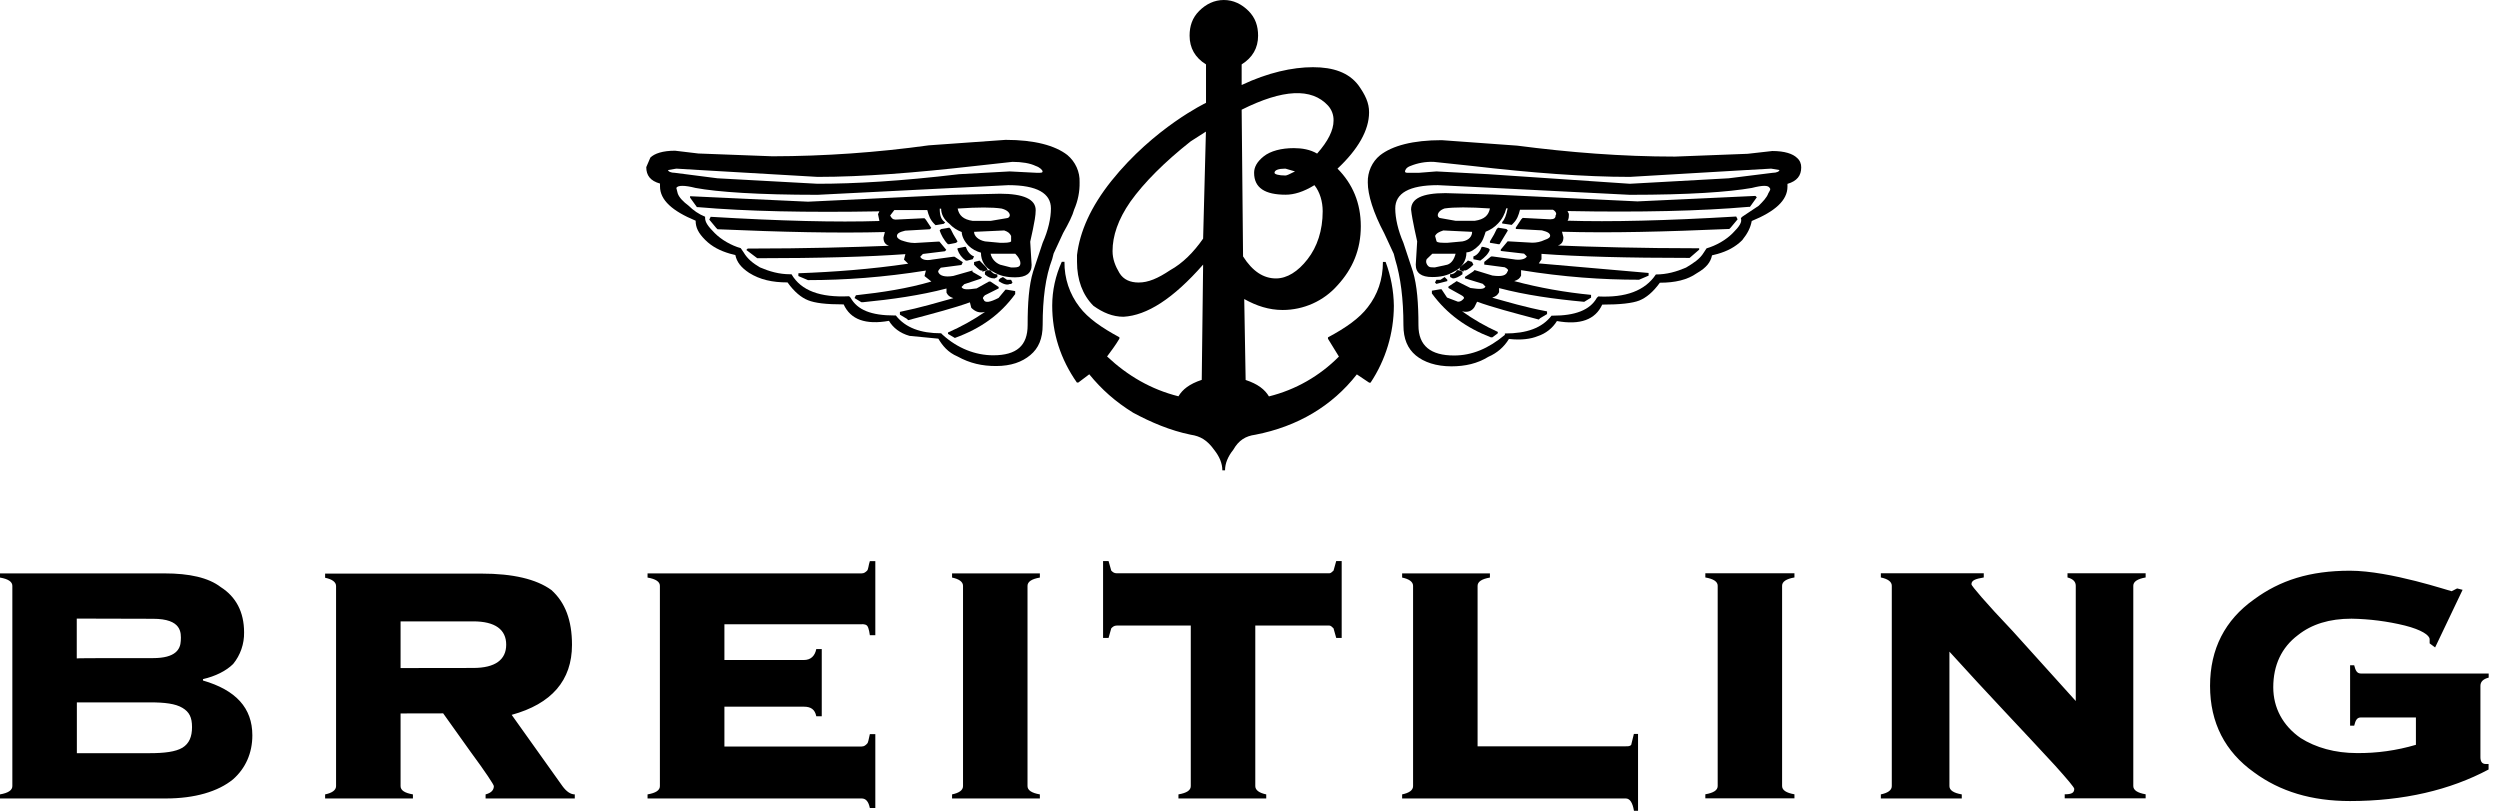
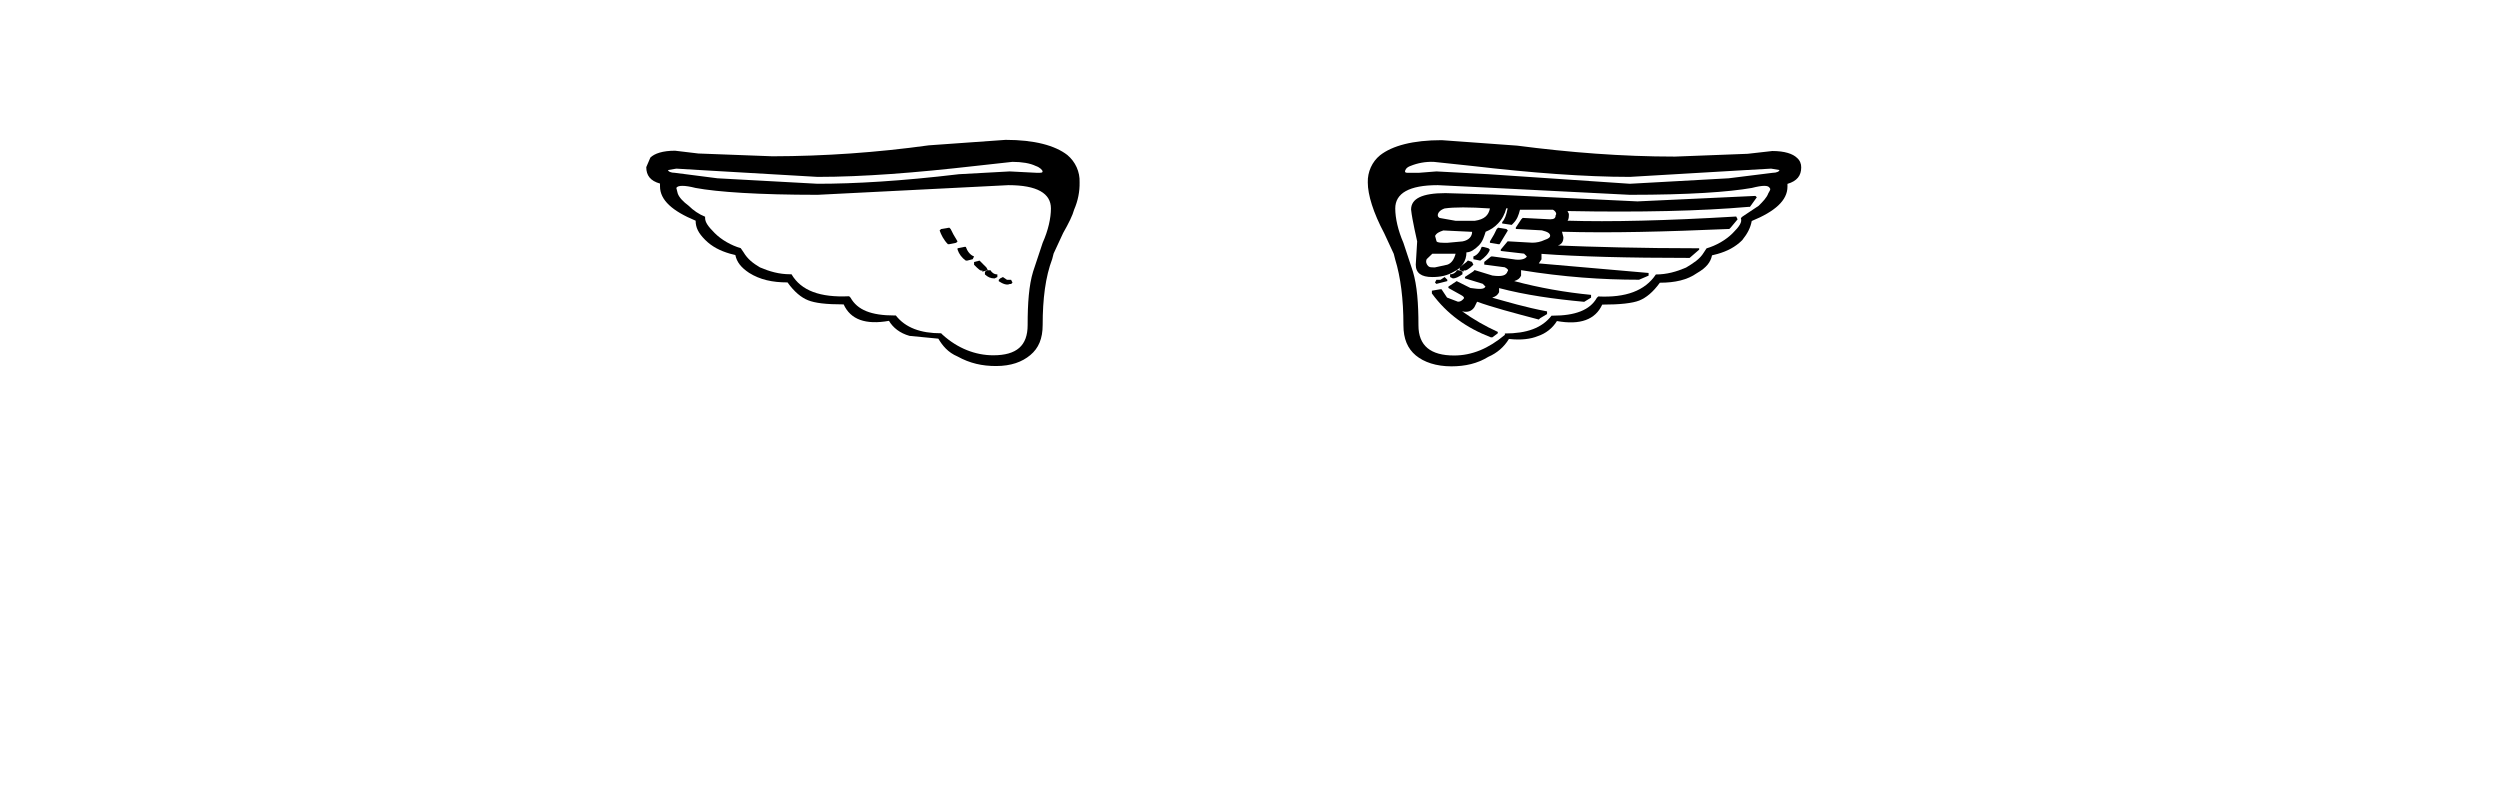
<svg xmlns="http://www.w3.org/2000/svg" width="148px" height="48px" viewBox="0 0 148 48">
  <title>breitling-watches</title>
  <g id="Visuals" stroke="none" stroke-width="1" fill="none" fill-rule="evenodd">
    <g id="Homepage-v2" transform="translate(-626, -2621)" fill="#000000" fill-rule="nonzero">
      <g id="breitling-watches" transform="translate(626, 2621)">
-         <path d="M0,34.192 C0.489,34.275 0.731,34.44 0.731,34.681 L0.731,46.538 C0.731,46.78 0.489,46.945 0,47.028 L0,47.269 L9.824,47.269 C11.527,47.269 12.912,46.863 13.802,46.132 C14.533,45.484 14.939,44.588 14.939,43.533 C14.939,41.912 13.967,40.852 12.016,40.286 L12.016,40.203 C12.747,40.038 13.395,39.714 13.802,39.308 C14.232,38.783 14.462,38.117 14.45,37.439 C14.45,36.22 13.961,35.324 13.071,34.758 C12.34,34.192 11.203,33.945 9.741,33.945 L0,33.945 L0,34.192 Z M9.058,38.96 C8.875,38.96 4.52,38.954 4.544,38.978 L4.544,36.62 L9.058,36.632 C10.761,36.632 10.731,37.451 10.702,37.94 C10.678,38.435 10.401,38.96 9.058,38.96 Z M10.802,41.906 C11.209,42.148 11.368,42.472 11.368,43.044 C11.368,43.61 11.203,44.016 10.802,44.264 C10.396,44.505 9.747,44.588 8.852,44.588 L4.55,44.588 L4.55,41.582 L8.857,41.582 C9.747,41.576 10.396,41.659 10.802,41.906 Z M23.714,39.549 L23.714,36.785 L28.016,36.785 C29.319,36.785 29.967,37.274 29.967,38.164 C29.967,39.054 29.319,39.543 28.016,39.543 L23.714,39.549 L23.714,39.549 L23.714,39.549 Z M26.236,42.231 L27.857,44.505 C28.753,45.719 29.236,46.456 29.236,46.538 C29.236,46.78 29.071,46.945 28.747,47.028 L28.747,47.269 L34.027,47.269 L34.027,47.028 C33.786,47.028 33.538,46.869 33.297,46.538 L30.291,42.319 C32.648,41.671 33.862,40.286 33.862,38.176 C33.862,36.715 33.456,35.66 32.642,34.929 C31.747,34.281 30.368,33.957 28.499,33.957 L19.247,33.957 L19.247,34.204 C19.654,34.287 19.895,34.452 19.895,34.693 L19.895,46.538 C19.895,46.78 19.654,46.945 19.247,47.028 L19.247,47.269 L24.445,47.269 L24.445,47.028 C23.956,46.945 23.714,46.786 23.714,46.538 L23.714,42.236 L26.236,42.231 L26.236,42.231 L26.236,42.231 Z M51.33,33.786 C51.412,33.703 51.412,33.462 51.495,33.22 L51.819,33.22 L51.819,37.604 L51.495,37.604 C51.495,37.604 51.442,37.151 51.33,37.039 C51.218,36.927 51.006,36.956 51.006,36.956 L42.885,36.956 L42.885,39.072 L47.593,39.072 C48,39.072 48.242,38.83 48.324,38.424 L48.648,38.424 L48.648,42.401 L48.324,42.401 C48.242,41.995 48,41.836 47.593,41.836 L42.885,41.836 L42.885,44.193 L51.006,44.193 C51.171,44.193 51.247,44.11 51.33,44.028 C51.412,43.945 51.412,43.786 51.495,43.462 L51.819,43.462 L51.819,47.835 L51.495,47.835 C51.412,47.428 51.247,47.269 51.006,47.269 L38.335,47.269 L38.335,47.028 C38.824,46.945 39.066,46.786 39.066,46.538 L39.066,34.681 C39.066,34.44 38.824,34.275 38.335,34.192 L38.335,33.945 L51.006,33.945 C51.165,33.945 51.247,33.862 51.33,33.786 L51.33,33.786 Z M56.362,33.945 L61.56,33.945 L61.56,34.192 C61.071,34.275 60.829,34.44 60.829,34.681 L60.829,46.538 C60.829,46.78 61.071,46.945 61.56,47.028 L61.56,47.269 L56.362,47.269 L56.362,47.028 C56.769,46.945 57.011,46.786 57.011,46.538 L57.011,34.681 C57.011,34.44 56.769,34.275 56.362,34.192 L56.362,33.945 L56.362,33.945 Z M74.313,37.033 L74.313,46.538 C74.313,46.78 74.555,46.945 74.961,47.028 L74.961,47.269 L69.764,47.269 L69.764,47.028 C70.253,46.945 70.494,46.786 70.494,46.538 L70.494,37.033 L66.11,37.033 C65.951,37.033 65.868,37.115 65.786,37.198 L65.627,37.764 L65.302,37.764 L65.302,33.214 L65.627,33.214 L65.786,33.78 C65.868,33.862 65.951,33.939 66.11,33.939 L78.698,33.939 C78.78,33.939 78.863,33.856 78.945,33.78 L79.104,33.214 L79.428,33.214 L79.428,37.764 L79.104,37.764 L78.945,37.198 C78.863,37.115 78.78,37.033 78.698,37.033 L74.313,37.033 Z M96.972,43.45 L96.972,48 L96.731,48 C96.648,47.511 96.489,47.269 96.242,47.269 L83.006,47.269 L83.006,47.028 C83.412,46.945 83.654,46.786 83.654,46.538 L83.654,34.681 C83.654,34.44 83.412,34.275 83.006,34.192 L83.006,33.945 L88.203,33.945 L88.203,34.192 C87.714,34.275 87.473,34.44 87.473,34.681 L87.473,44.181 L96.242,44.181 C96.401,44.181 96.483,44.181 96.566,44.099 L96.725,43.45 L96.972,43.45 L96.972,43.45 L96.972,43.45 Z M105.5,34.676 L105.5,46.533 C105.5,46.774 105.741,46.939 106.231,47.022 L106.231,47.263 L100.956,47.263 L100.956,47.022 C101.445,46.939 101.687,46.78 101.687,46.533 L101.687,34.676 C101.687,34.434 101.445,34.269 100.956,34.186 L100.956,33.939 L106.231,33.939 L106.231,34.186 C105.747,34.269 105.5,34.434 105.5,34.676 L105.5,34.676 Z M126.291,34.676 L126.291,46.533 C126.291,46.774 126.533,46.939 127.022,47.022 L127.022,47.263 L122.231,47.263 L122.231,47.022 C122.637,47.022 122.796,46.939 122.796,46.698 C122.796,46.615 122.39,46.132 121.659,45.319 C119.791,43.285 117.681,41.093 115.406,38.577 L115.406,46.538 C115.406,46.78 115.648,46.945 116.137,47.028 L116.137,47.269 L111.346,47.269 L111.346,47.028 C111.752,46.945 111.994,46.786 111.994,46.538 L111.994,34.676 C111.994,34.434 111.752,34.269 111.346,34.186 L111.346,33.939 L117.439,33.939 L117.439,34.186 C116.95,34.269 116.709,34.351 116.709,34.593 C116.709,34.676 117.522,35.648 119.148,37.357 L122.885,41.5 L122.885,34.676 C122.885,34.434 122.72,34.269 122.396,34.186 L122.396,33.939 L127.022,33.939 L127.022,34.186 C126.538,34.269 126.291,34.434 126.291,34.676 L126.291,34.676 Z M145.137,35 L145.462,34.835 L145.786,34.917 L144.159,38.329 L143.835,38.088 L143.835,37.846 C143.835,37.604 143.346,37.28 142.373,37.033 C141.336,36.779 140.276,36.644 139.209,36.626 C137.906,36.626 136.852,36.95 136.038,37.599 C135.066,38.329 134.577,39.384 134.577,40.687 C134.577,41.901 135.143,42.961 136.197,43.692 C137.093,44.258 138.231,44.582 139.527,44.582 C140.706,44.594 141.884,44.429 143.022,44.093 L143.022,42.472 L139.775,42.472 C139.533,42.472 139.45,42.631 139.368,42.961 L139.126,42.961 L139.126,39.384 L139.368,39.384 C139.45,39.708 139.533,39.873 139.775,39.873 L147.33,39.873 L147.33,40.115 C147.006,40.197 146.841,40.357 146.841,40.604 L146.841,44.824 C146.841,45.065 146.923,45.23 147.165,45.23 L147.324,45.23 L147.324,45.554 C145.049,46.768 142.285,47.422 139.12,47.422 C136.846,47.422 134.978,46.857 133.434,45.719 C131.73,44.505 130.835,42.796 130.835,40.604 C130.835,38.412 131.724,36.703 133.434,35.489 C134.978,34.351 136.745,33.786 139.12,33.786 C141.501,33.786 145.055,35 145.137,35 L145.137,35 Z" id="Shape" />
        <g id="Group" transform="translate(38.259, 0)">
-           <path d="M40.687,7.143 C40.687,7.708 40.362,8.362 39.714,9.093 C39.308,8.852 38.818,8.769 38.335,8.769 C37.604,8.769 36.956,8.934 36.55,9.258 C36.143,9.582 35.984,9.906 35.984,10.231 C35.984,11.126 36.632,11.527 37.852,11.527 C38.341,11.527 38.907,11.362 39.555,10.961 C39.879,11.368 40.044,11.934 40.044,12.505 C40.044,13.643 39.72,14.615 39.148,15.346 C38.583,16.077 37.934,16.483 37.28,16.483 C36.55,16.483 35.901,16.077 35.33,15.181 L35.247,6.494 C37.687,5.274 39.39,5.192 40.362,6.253 C40.58,6.494 40.698,6.813 40.687,7.143 L40.687,7.143 Z M37.192,10.231 C37.192,10.066 37.434,9.983 37.84,9.983 L38.406,10.148 C38.082,10.313 37.917,10.39 37.84,10.39 C37.434,10.39 37.192,10.313 37.192,10.231 Z M42.148,5.033 C41.582,4.302 40.687,3.978 39.467,3.978 C38.253,3.978 36.785,4.302 35.247,5.033 L35.247,3.813 C35.895,3.406 36.22,2.841 36.22,2.11 C36.22,1.544 36.06,1.055 35.654,0.648 C35.247,0.242 34.758,0 34.192,0 C33.627,0 33.137,0.242 32.731,0.648 C32.324,1.055 32.165,1.544 32.165,2.11 C32.165,2.841 32.489,3.412 33.137,3.813 L33.137,6.088 C33.137,6.088 30.061,7.555 27.533,10.714 C26.307,12.252 25.665,13.719 25.5,15.098 L25.5,15.505 C25.5,16.56 25.824,17.456 26.472,18.104 C27.038,18.51 27.61,18.752 28.258,18.752 C29.637,18.67 31.181,17.697 32.966,15.664 L32.884,22.488 C32.153,22.73 31.747,23.054 31.505,23.461 C29.884,23.054 28.499,22.247 27.28,21.103 C27.521,20.779 27.769,20.455 28.01,20.049 L28.01,19.966 C26.955,19.4 26.142,18.829 25.653,18.18 C25.058,17.414 24.745,16.471 24.757,15.499 L24.598,15.499 C24.227,16.312 24.032,17.202 24.032,18.098 C24.032,19.719 24.522,21.263 25.494,22.648 L25.576,22.648 L26.225,22.158 C26.955,23.054 27.769,23.779 28.824,24.433 C29.878,24.999 31.016,25.488 32.236,25.736 C32.801,25.818 33.208,26.06 33.615,26.625 C33.939,27.032 34.104,27.439 34.104,27.845 L34.263,27.845 C34.263,27.439 34.428,27.032 34.752,26.625 C35.076,26.06 35.483,25.812 36.055,25.736 C38.571,25.246 40.604,24.032 42.066,22.164 L42.796,22.653 L42.879,22.653 C43.775,21.304 44.252,19.724 44.258,18.104 C44.246,17.214 44.081,16.336 43.769,15.505 L43.61,15.505 C43.61,16.56 43.285,17.456 42.714,18.186 C42.225,18.835 41.417,19.406 40.357,19.972 L40.357,20.055 L41.005,21.109 C39.867,22.259 38.435,23.078 36.862,23.467 C36.62,23.06 36.214,22.736 35.483,22.494 L35.4,17.703 C36.131,18.11 36.862,18.351 37.675,18.351 C38.919,18.351 40.103,17.821 40.922,16.89 C41.818,15.917 42.301,14.78 42.301,13.395 C42.301,12.01 41.812,10.879 40.922,9.983 C42.136,8.846 42.79,7.708 42.79,6.653 C42.796,6.088 42.555,5.599 42.148,5.033 L42.148,5.033 Z M33.131,7.791 L32.966,14.126 C32.401,14.939 31.752,15.587 31.016,15.994 C30.285,16.483 29.719,16.725 29.148,16.725 C28.659,16.725 28.252,16.56 28.01,16.159 C27.769,15.752 27.604,15.346 27.604,14.863 C27.604,13.967 27.928,12.994 28.659,11.94 C29.472,10.802 30.692,9.582 32.23,8.368 L33.131,7.791 L33.131,7.791 Z" id="Shape" />
          <path d="M42.714,10.802 C42.714,11.533 43.038,12.588 43.686,13.808 L44.252,15.028 L44.334,15.352 C44.659,16.407 44.824,17.709 44.824,19.253 C44.824,20.066 45.071,20.632 45.554,21.039 C46.043,21.445 46.768,21.687 47.664,21.687 C48.477,21.687 49.208,21.522 49.856,21.121 C50.363,20.903 50.787,20.538 51.07,20.066 C51.801,20.149 52.373,20.066 52.773,19.901 C53.245,19.748 53.652,19.43 53.911,19.006 C55.29,19.253 56.186,18.923 56.592,18.033 C57.647,18.033 58.378,17.951 58.785,17.792 C59.191,17.627 59.598,17.302 60.004,16.737 C60.9,16.737 61.631,16.572 62.197,16.171 C62.762,15.847 63.01,15.523 63.092,15.116 L63.417,15.034 C63.982,14.874 64.471,14.627 64.878,14.22 C65.202,13.814 65.367,13.49 65.444,13.083 C66.823,12.517 67.559,11.863 67.559,11.05 L67.559,10.885 C68.125,10.72 68.373,10.396 68.373,9.912 C68.379,9.694 68.29,9.488 68.125,9.347 C67.878,9.105 67.394,8.94 66.664,8.94 L65.202,9.105 L60.9,9.27 C57.736,9.27 54.648,9.022 51.559,8.622 L47.092,8.298 C45.389,8.298 44.169,8.622 43.439,9.193 C42.967,9.576 42.696,10.178 42.714,10.802 L42.714,10.802 Z M46.615,9.582 L48.89,9.824 C52.385,10.231 55.549,10.472 58.231,10.472 L65.131,10.066 L66.593,9.983 L67.082,10.066 C67.082,10.148 66.917,10.231 66.676,10.231 L64.077,10.555 L58.231,10.879 L49.868,10.313 L46.78,10.148 L45.725,10.231 L45.159,10.231 C45,10.231 44.918,10.231 44.918,10.148 C44.918,10.066 45,9.906 45.242,9.824 C45.672,9.647 46.144,9.565 46.615,9.582 L46.615,9.582 Z M44.34,12.34 C44.34,11.445 45.154,10.961 46.857,10.961 L48.56,11.044 L58.225,11.533 C61.719,11.533 64.071,11.368 65.45,11.126 C66.098,10.961 66.422,10.961 66.505,11.126 C66.587,11.209 66.505,11.291 66.422,11.45 C66.34,11.692 66.098,11.94 65.856,12.181 L64.884,12.829 L64.801,12.912 C64.884,13.154 64.719,13.401 64.312,13.808 C63.906,14.214 63.334,14.538 62.768,14.703 L62.609,14.945 C62.368,15.352 61.961,15.593 61.554,15.841 C60.989,16.083 60.417,16.248 59.769,16.248 C59.12,17.22 57.983,17.627 56.357,17.55 L56.274,17.632 C55.867,18.363 54.978,18.687 53.675,18.687 L53.593,18.687 C53.027,19.418 52.131,19.742 50.829,19.742 L50.829,19.825 C49.856,20.638 48.878,21.045 47.823,21.045 C46.444,21.045 45.713,20.479 45.713,19.259 C45.713,17.957 45.631,16.902 45.389,16.088 L44.824,14.379 C44.505,13.643 44.34,12.912 44.34,12.34 L44.34,12.34 Z" id="Shape" />
          <path d="M47.016,12.912 C46.933,12.912 46.857,12.829 46.857,12.747 C46.857,12.582 47.016,12.423 47.263,12.34 C47.829,12.258 48.725,12.258 49.945,12.34 C49.862,12.747 49.621,12.989 49.049,13.071 L47.912,13.071 L47.016,12.912 L47.016,12.912 Z M45.478,13.56 L45.637,14.291 L45.554,15.67 C45.554,16.159 45.878,16.401 46.527,16.401 C47.016,16.401 47.422,16.318 47.823,16.077 C48.271,15.876 48.56,15.428 48.554,14.939 C48.796,14.939 49.043,14.774 49.285,14.533 C49.526,14.291 49.609,13.967 49.691,13.719 C49.968,13.613 50.222,13.448 50.422,13.23 C50.664,12.983 50.829,12.67 50.911,12.334 L50.994,12.334 C50.911,12.741 50.829,12.983 50.67,13.148 L50.67,13.23 L51.235,13.313 L51.318,13.23 C51.559,12.989 51.642,12.741 51.724,12.417 L53.675,12.417 C53.834,12.499 53.917,12.659 53.834,12.741 C53.834,12.906 53.752,12.983 53.51,12.983 L51.884,12.9 L51.801,12.983 L51.477,13.472 L51.477,13.554 L53.021,13.637 C53.345,13.719 53.51,13.802 53.51,13.961 C53.51,14.043 53.428,14.126 53.186,14.203 C52.956,14.315 52.709,14.368 52.455,14.368 L50.994,14.285 L50.587,14.774 L50.587,14.857 L51.966,15.016 L52.131,15.181 C52.049,15.346 51.724,15.422 51.318,15.346 L50.098,15.181 L50.015,15.181 L49.609,15.505 L49.609,15.664 L50.823,15.823 C50.988,15.906 51.064,15.988 50.988,16.065 C50.905,16.312 50.664,16.389 50.092,16.312 L49.037,15.988 L48.955,16.071 L48.466,16.395 L48.466,16.477 L49.52,16.801 L49.68,16.966 C49.597,17.131 49.355,17.131 48.79,17.049 L47.976,16.642 L47.487,16.966 L47.487,17.049 L48.218,17.456 C48.377,17.538 48.46,17.621 48.377,17.697 C48.295,17.78 48.218,17.862 48.053,17.862 L47.405,17.615 L47.081,17.126 L46.998,17.126 L46.509,17.208 L46.509,17.373 C47.405,18.593 48.542,19.406 50.004,19.972 L50.086,19.972 L50.41,19.73 L50.41,19.648 C49.668,19.312 48.961,18.905 48.295,18.428 C48.619,18.51 48.86,18.428 49.025,18.186 L49.185,17.862 C50.08,18.186 51.294,18.51 52.838,18.917 L52.921,18.835 L53.327,18.593 L53.327,18.434 C52.031,18.192 50.97,17.868 50.08,17.621 C50.322,17.538 50.404,17.456 50.487,17.297 L50.487,17.055 C52.031,17.462 53.734,17.703 55.526,17.868 L55.932,17.621 L55.932,17.456 C54.394,17.308 52.874,17.037 51.383,16.642 C51.624,16.56 51.707,16.483 51.789,16.318 L51.789,15.994 C54.306,16.401 56.58,16.56 58.773,16.56 L59.338,16.318 L59.338,16.159 L52.838,15.593 L52.997,15.352 L52.997,15.028 C55.19,15.193 58.113,15.269 61.766,15.269 L62.332,14.78 L62.332,14.698 C58.838,14.698 55.997,14.615 53.97,14.533 C54.211,14.45 54.294,14.291 54.294,14.043 L54.211,13.719 C57.052,13.802 60.305,13.719 64.118,13.554 L64.2,13.472 L64.607,12.983 L64.524,12.818 C60.382,13.065 57.052,13.142 54.536,13.065 C54.618,12.983 54.618,12.818 54.618,12.659 L54.536,12.494 C58.843,12.576 62.415,12.494 65.255,12.246 L65.338,12.246 L65.744,11.68 L65.662,11.598 L58.678,11.922 L50.151,11.515 L47.31,11.433 C45.931,11.433 45.277,11.757 45.277,12.405 C45.313,12.747 45.395,13.154 45.478,13.56 L45.478,13.56 Z M46.533,15.022 L47.912,15.022 C47.829,15.346 47.67,15.587 47.422,15.67 L46.692,15.829 C46.444,15.829 46.368,15.829 46.285,15.747 C46.203,15.664 46.12,15.505 46.203,15.34 L46.533,15.022 Z M46.698,13.967 C46.78,13.802 46.939,13.725 47.187,13.643 L48.89,13.725 C48.89,13.967 48.731,14.214 48.324,14.291 L47.434,14.373 C47.028,14.373 46.869,14.373 46.786,14.291 L46.698,13.967 L46.698,13.967 Z" id="Shape" />
-           <path d="M50.428,13.478 L50.345,13.56 L50.186,13.884 L49.945,14.291 L49.945,14.373 L50.434,14.456 L50.516,14.456 L51.006,13.643 L50.923,13.56 L50.428,13.478 L50.428,13.478 Z M49.538,14.615 L49.456,14.615 C49.373,14.863 49.208,15.104 48.966,15.181 L48.966,15.346 L49.373,15.428 C49.615,15.263 49.862,15.022 49.939,14.78 L49.856,14.698 L49.538,14.615 L49.538,14.615 Z M48.966,15.67 L48.884,15.505 L48.642,15.422 L48.56,15.505 L48.153,15.829 L48.153,15.994 L48.395,16.077 L48.395,15.994 C48.483,16.077 48.725,15.917 48.966,15.67 L48.966,15.67 Z M47.752,16.483 C47.912,16.483 48.077,16.401 48.318,16.236 L48.318,16.077 L48.077,15.994 L47.994,15.994 C47.917,16.147 47.758,16.242 47.587,16.236 L47.587,16.401 L47.752,16.483 L47.752,16.483 Z M47.346,16.483 L47.263,16.401 L47.016,16.566 L46.774,16.566 L46.692,16.725 L46.774,16.807 L47.422,16.642 L47.422,16.56 L47.346,16.483 L47.346,16.483 Z" id="Shape" />
+           <path d="M50.428,13.478 L50.345,13.56 L50.186,13.884 L49.945,14.291 L49.945,14.373 L50.434,14.456 L50.516,14.456 L51.006,13.643 L50.923,13.56 L50.428,13.478 L50.428,13.478 Z M49.538,14.615 L49.456,14.615 C49.373,14.863 49.208,15.104 48.966,15.181 L48.966,15.346 L49.373,15.428 C49.615,15.263 49.862,15.022 49.939,14.78 L49.856,14.698 L49.538,14.615 L49.538,14.615 Z M48.966,15.67 L48.884,15.505 L48.642,15.422 L48.56,15.505 L48.153,15.829 L48.153,15.994 L48.395,16.077 L48.395,15.994 C48.483,16.077 48.725,15.917 48.966,15.67 L48.966,15.67 Z M47.752,16.483 C47.912,16.483 48.077,16.401 48.318,16.236 L48.318,16.077 L48.077,15.994 L47.994,15.994 C47.917,16.147 47.758,16.242 47.587,16.236 L47.587,16.401 L47.752,16.483 L47.752,16.483 Z M47.346,16.483 L47.263,16.401 L47.016,16.566 L46.774,16.566 L46.692,16.725 L46.774,16.807 L47.422,16.642 L47.422,16.56 L47.346,16.483 Z" id="Shape" />
          <g transform="translate(0, 8.28)" id="Shape">
            <path d="M24.928,0.896 C24.197,0.33 22.978,0 21.274,0 L16.725,0.324 C13.655,0.748 10.561,0.966 7.467,0.972 L3.082,0.807 L1.703,0.642 C0.972,0.642 0.489,0.807 0.242,1.049 L0,1.615 C0,2.104 0.242,2.428 0.813,2.587 L0.813,2.752 C0.813,3.565 1.544,4.214 2.923,4.785 C2.923,5.192 3.082,5.516 3.489,5.923 C3.895,6.329 4.385,6.571 4.95,6.736 L5.274,6.818 C5.357,7.225 5.599,7.549 6.088,7.873 C6.736,8.28 7.467,8.439 8.362,8.439 C8.769,9.005 9.176,9.335 9.576,9.494 C9.983,9.659 10.631,9.741 11.686,9.741 C12.093,10.637 12.983,10.961 14.368,10.714 C14.609,11.12 15.016,11.445 15.587,11.604 L17.291,11.769 C17.532,12.175 17.856,12.582 18.428,12.824 C19.159,13.23 19.89,13.389 20.703,13.389 C21.599,13.389 22.247,13.148 22.736,12.741 C23.225,12.334 23.467,11.769 23.467,10.955 C23.467,9.411 23.632,8.109 24.032,7.054 L24.115,6.73 L24.681,5.51 C25.005,4.944 25.246,4.455 25.329,4.131 C25.553,3.618 25.665,3.064 25.653,2.51 C25.677,1.892 25.406,1.297 24.928,0.896 L24.928,0.896 Z M21.439,2.681 C23.143,2.681 23.956,3.171 23.956,4.06 C23.956,4.626 23.797,5.357 23.467,6.094 L22.901,7.797 C22.653,8.61 22.577,9.665 22.577,10.967 C22.577,12.181 21.929,12.753 20.544,12.753 C19.489,12.753 18.434,12.346 17.538,11.533 L17.456,11.45 C16.242,11.45 15.346,11.126 14.774,10.396 L14.692,10.396 C13.313,10.396 12.499,10.071 12.093,9.341 L12.01,9.258 C10.307,9.341 9.17,8.934 8.598,7.956 L8.516,7.956 C7.867,7.956 7.296,7.791 6.73,7.549 C6.323,7.308 5.999,7.06 5.758,6.653 L5.593,6.412 C5.027,6.247 4.455,5.923 4.049,5.516 C3.642,5.109 3.483,4.868 3.483,4.62 L3.483,4.55 C3.117,4.402 2.787,4.178 2.51,3.901 C2.186,3.66 1.945,3.412 1.862,3.171 L1.78,2.846 C1.862,2.681 2.269,2.681 2.917,2.846 C4.214,3.088 6.653,3.253 10.142,3.253 L19.807,2.764 L21.439,2.681 L21.439,2.681 Z M21.516,1.868 L18.51,2.033 C15.098,2.44 12.34,2.599 10.142,2.599 L4.214,2.275 L1.697,1.951 C1.456,1.951 1.291,1.868 1.291,1.786 L1.78,1.703 L3.159,1.786 L10.142,2.192 C12.824,2.192 15.912,1.951 19.483,1.544 L21.675,1.302 C22.241,1.302 22.73,1.385 23.054,1.544 C23.302,1.627 23.461,1.792 23.461,1.868 C23.461,1.951 23.378,1.951 23.137,1.951 L21.516,1.868 L21.516,1.868 Z" />
-             <path d="M18.104,3.253 L9.576,3.66 L2.593,3.336 L2.593,3.418 L3,3.984 L3.082,3.984 C5.923,4.231 9.5,4.308 13.802,4.231 L13.719,4.396 L13.802,4.803 C11.285,4.885 7.956,4.803 3.813,4.555 L3.73,4.72 L4.137,5.21 L4.22,5.292 C8.038,5.457 11.285,5.534 14.126,5.457 L14.043,5.781 C14.043,6.023 14.126,6.188 14.368,6.27 C12.258,6.353 9.494,6.435 6.005,6.435 L5.923,6.518 L6.571,7.007 C10.225,7.007 13.148,6.924 15.34,6.765 L15.257,7.09 L15.505,7.331 C13.313,7.655 11.12,7.82 9.005,7.897 L9.005,8.062 L9.571,8.303 C11.763,8.303 14.038,8.138 16.554,7.738 L16.471,8.062 L16.878,8.386 C15.499,8.793 13.955,9.034 12.411,9.199 L12.329,9.364 L12.735,9.612 L12.818,9.612 C14.521,9.447 16.23,9.205 17.774,8.799 L17.774,9.046 C17.856,9.205 17.939,9.288 18.18,9.37 C17.285,9.618 16.23,9.936 15.016,10.183 L15.016,10.348 L15.422,10.59 L15.505,10.673 C17.049,10.266 18.263,9.942 19.159,9.618 L19.241,9.942 C19.489,10.183 19.73,10.266 20.055,10.183 C19.365,10.661 18.628,11.067 17.862,11.403 L17.862,11.486 L18.269,11.727 C19.813,11.162 20.95,10.348 21.84,9.129 L21.84,8.952 L21.351,8.869 L21.263,8.869 L20.856,9.358 C20.367,9.606 20.043,9.688 19.966,9.441 C19.884,9.358 19.966,9.282 20.049,9.199 L20.862,8.793 L20.862,8.71 L20.373,8.386 L20.29,8.386 L19.559,8.793 C18.994,8.875 18.746,8.875 18.664,8.71 L18.823,8.545 L19.795,8.221 L19.878,8.138 L19.312,7.814 L19.312,7.732 L18.175,8.056 C17.685,8.138 17.361,8.056 17.279,7.808 C17.279,7.726 17.361,7.649 17.438,7.567 L18.658,7.408 L18.74,7.243 L18.251,6.919 L18.169,6.919 L16.949,7.084 C16.542,7.166 16.301,7.084 16.218,6.919 L16.377,6.754 L17.68,6.594 L17.762,6.512 L17.355,6.023 L17.273,6.023 L15.894,6.105 C15.57,6.105 15.328,6.023 15.081,5.94 C14.916,5.858 14.839,5.781 14.839,5.699 C14.839,5.534 14.998,5.457 15.328,5.375 L16.79,5.292 L16.872,5.21 L16.548,4.72 L16.466,4.638 L14.762,4.72 C14.597,4.72 14.521,4.638 14.438,4.479 L14.686,4.155 L16.636,4.155 C16.719,4.479 16.801,4.72 17.043,4.968 L17.126,5.05 L17.615,4.968 L17.697,4.885 C17.45,4.72 17.373,4.479 17.373,4.072 L17.456,4.072 C17.456,4.396 17.621,4.72 17.945,4.968 C18.145,5.186 18.399,5.351 18.676,5.457 C18.676,5.699 18.835,6.023 19.082,6.27 C19.288,6.465 19.542,6.606 19.813,6.677 C19.813,7.166 20.055,7.573 20.544,7.814 C20.95,8.062 21.357,8.138 21.84,8.138 C22.488,8.138 22.813,7.897 22.813,7.408 L22.73,6.029 L22.889,5.298 C22.972,4.891 23.054,4.485 23.054,4.161 C23.054,3.512 22.323,3.188 20.944,3.188 L18.104,3.253 L18.104,3.253 Z M21.357,4.632 L20.385,4.797 L19.33,4.797 C18.764,4.715 18.516,4.473 18.434,4.066 C19.654,3.984 20.467,3.984 21.033,4.066 C21.357,4.149 21.522,4.308 21.522,4.473 C21.516,4.55 21.439,4.632 21.357,4.632 L21.357,4.632 Z M21.599,6.011 C21.516,6.094 21.274,6.094 20.95,6.094 L20.055,6.011 C19.648,5.929 19.406,5.687 19.406,5.445 L21.192,5.363 C21.434,5.445 21.516,5.528 21.599,5.687 L21.599,6.011 L21.599,6.011 Z M22.088,7.066 C22.17,7.231 22.17,7.39 22.088,7.473 C22.005,7.555 21.846,7.555 21.599,7.555 L20.95,7.39 C20.667,7.278 20.449,7.036 20.385,6.742 L21.846,6.742 C21.923,6.824 22.005,6.907 22.088,7.066 Z" />
            <path d="M18.186,5.604 L18.021,5.28 L17.939,5.198 L17.45,5.28 L17.367,5.363 C17.45,5.604 17.609,5.929 17.856,6.176 L17.939,6.176 L18.345,6.094 L18.428,6.011 L18.186,5.604 Z M18.917,7.148 L19,7.148 L19.324,7.066 L19.406,6.901 C19.165,6.818 19,6.577 18.917,6.335 L18.835,6.335 L18.428,6.418 L18.428,6.5 C18.516,6.759 18.687,6.989 18.917,7.148 L18.917,7.148 Z M20.22,7.714 L20.137,7.555 L19.813,7.231 L19.73,7.148 L19.406,7.231 L19.406,7.396 C19.648,7.638 19.813,7.803 19.895,7.72 L19.895,7.803 L20.22,7.714 L20.22,7.714 Z M20.62,8.203 L20.785,8.121 L20.785,7.962 C20.614,7.968 20.455,7.867 20.379,7.72 L20.214,7.72 L20.049,7.803 L20.049,7.968 C20.22,8.121 20.379,8.203 20.62,8.203 L20.62,8.203 Z M20.868,8.368 C21.115,8.533 21.357,8.616 21.516,8.533 L21.599,8.533 L21.681,8.451 L21.599,8.286 L21.357,8.286 L21.115,8.121 L20.95,8.203 L20.868,8.286 L20.868,8.368 L20.868,8.368 Z" />
          </g>
        </g>
      </g>
    </g>
  </g>
</svg>